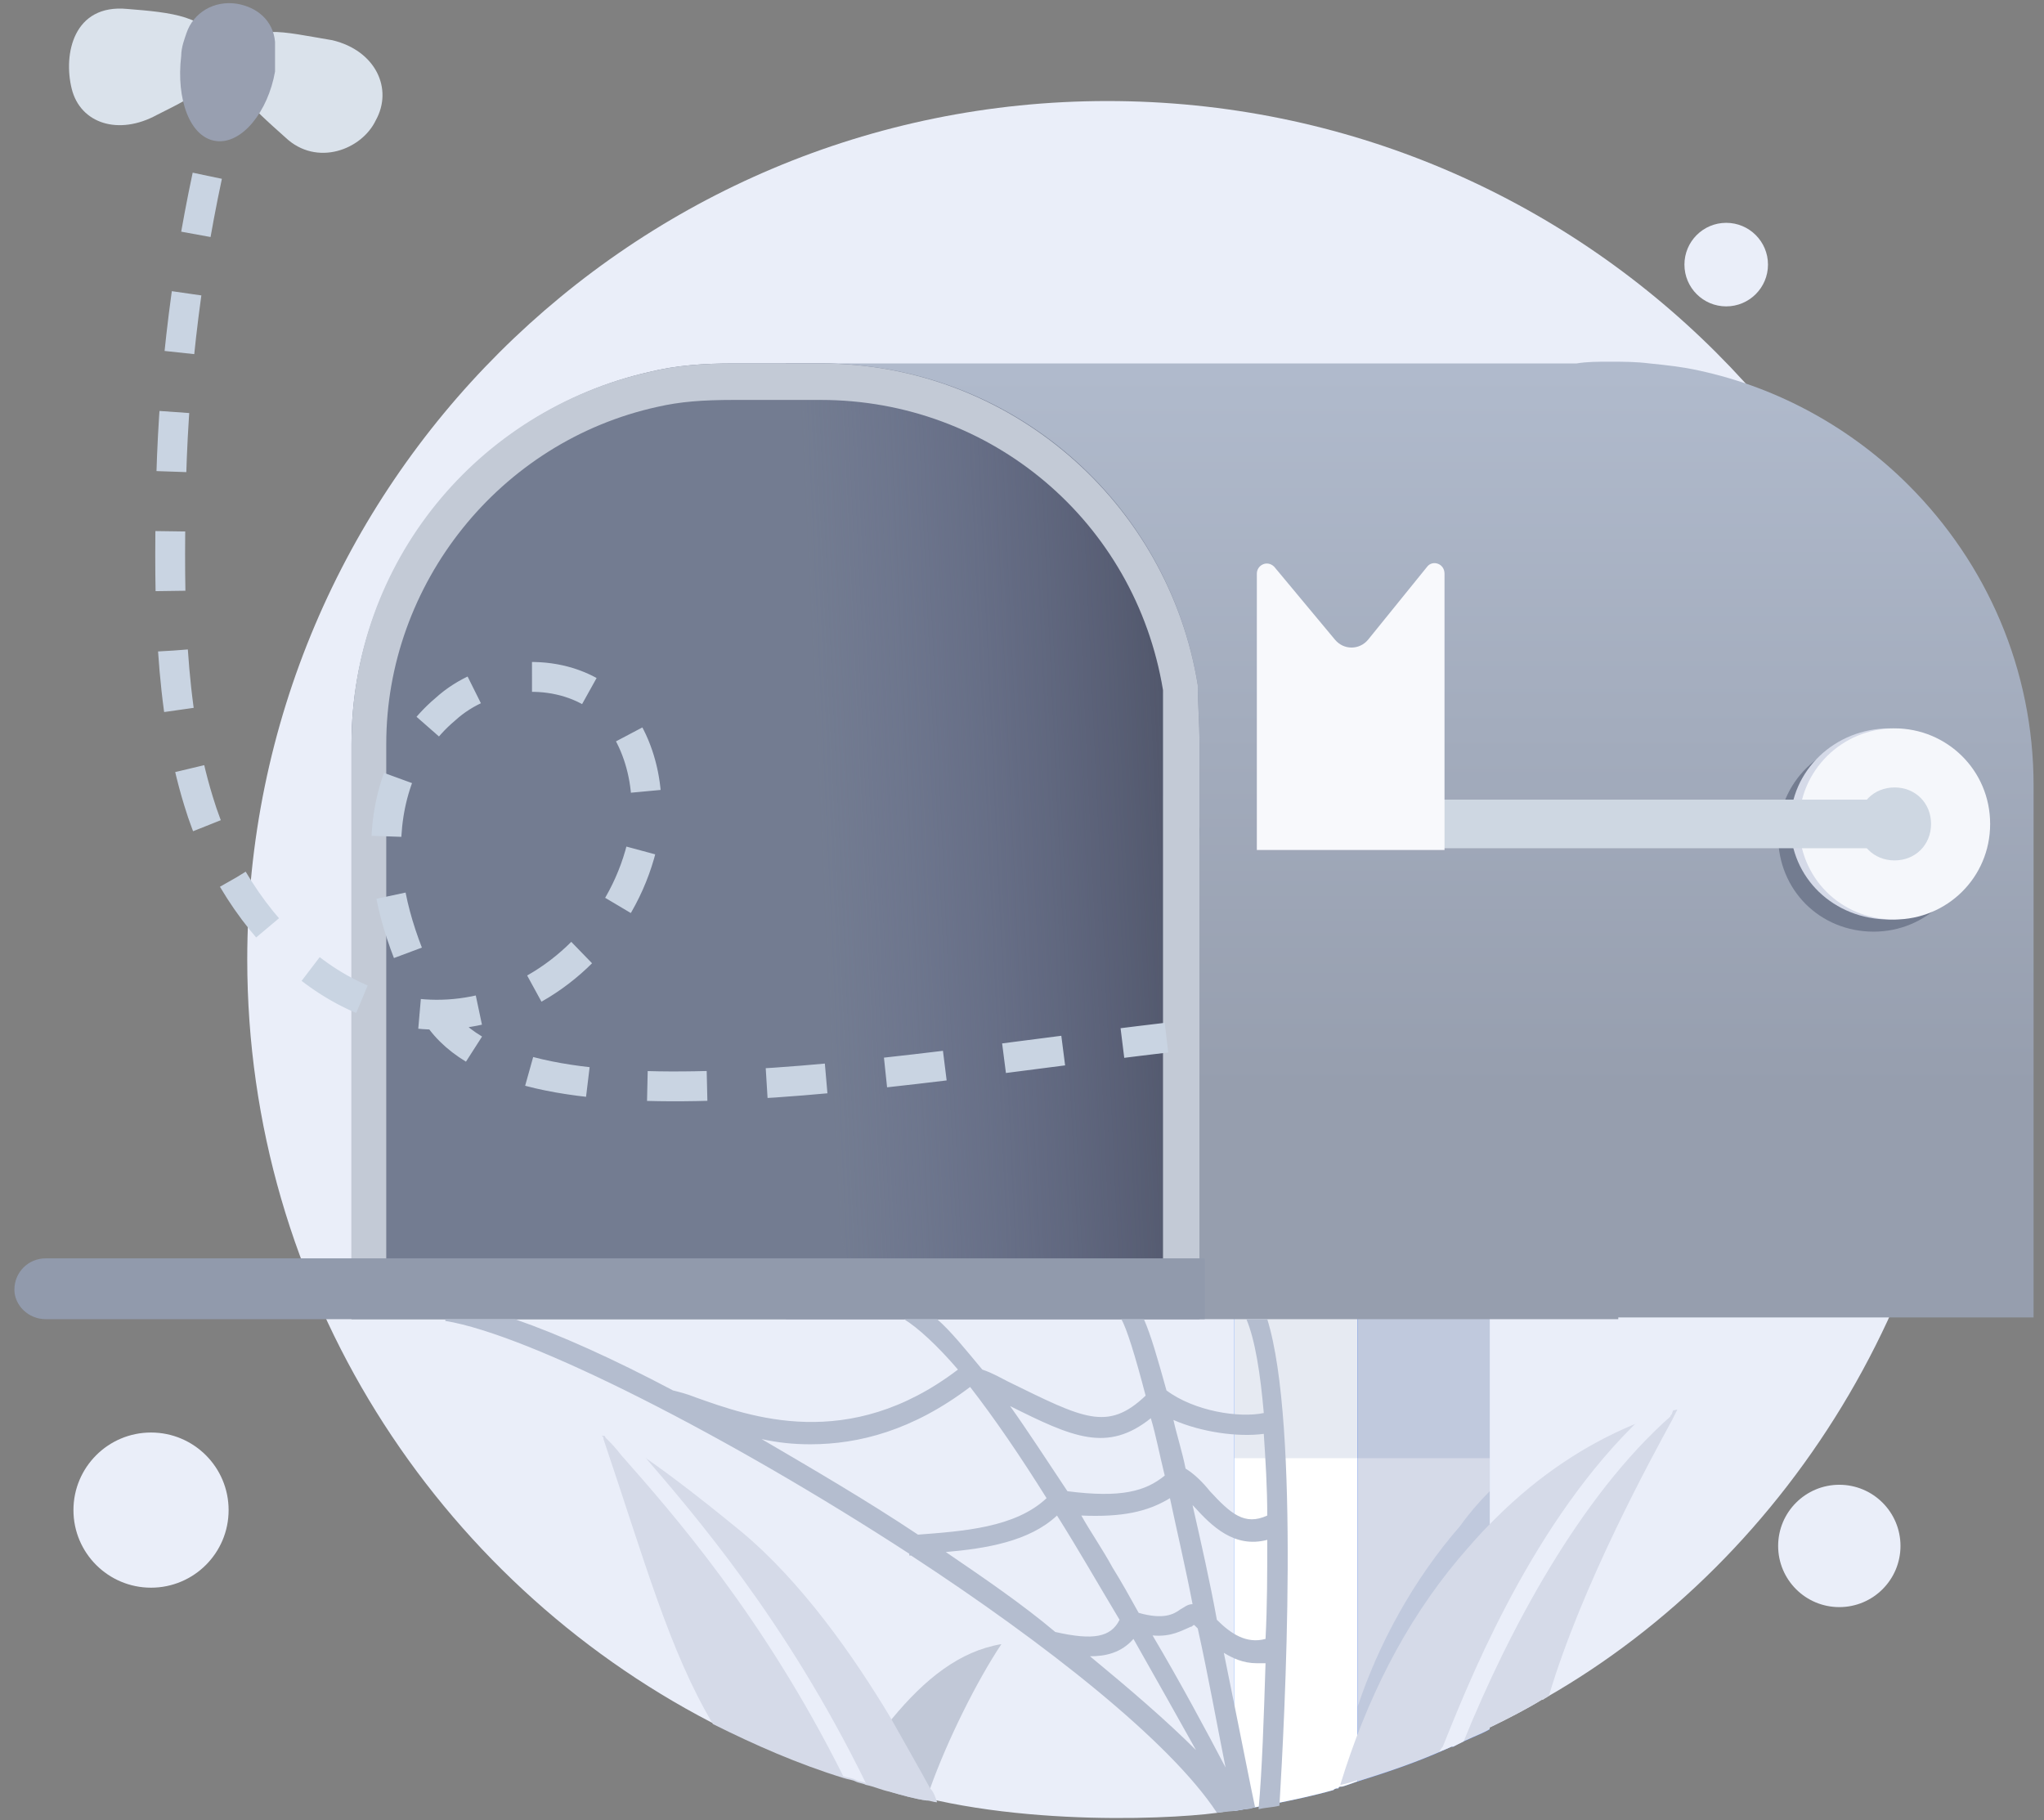
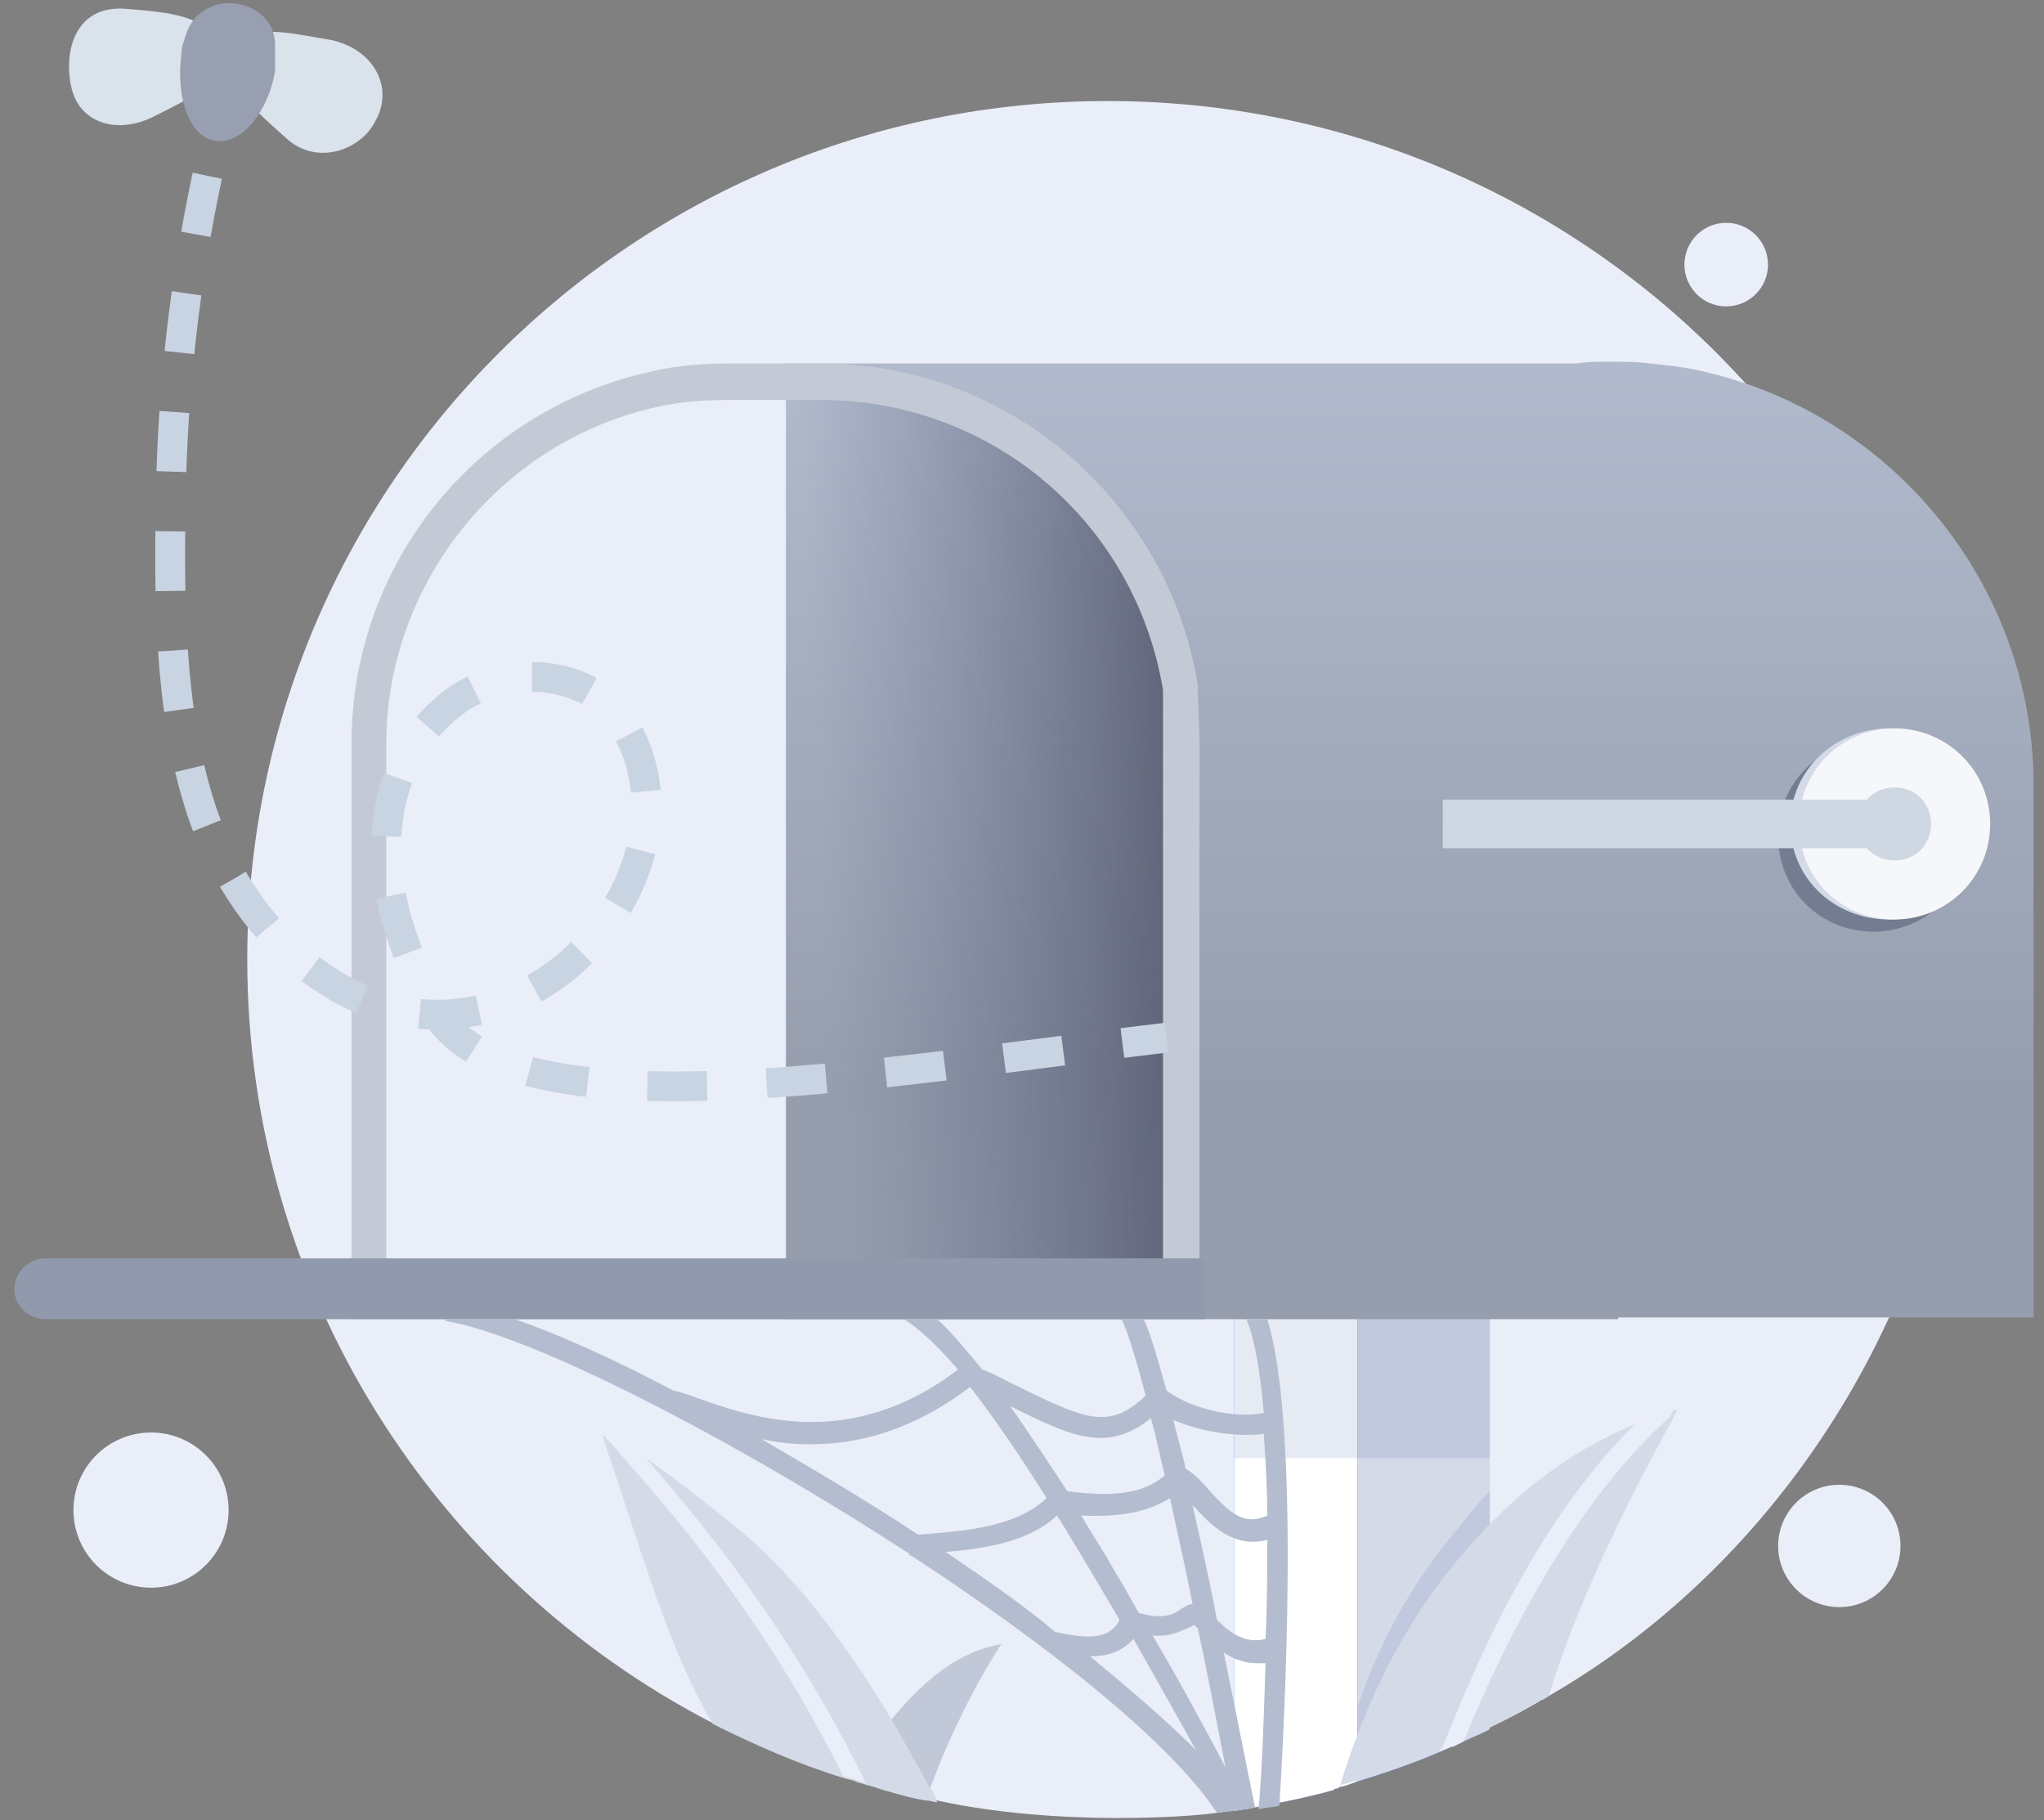
<svg xmlns="http://www.w3.org/2000/svg" width="137" height="122" viewBox="0 0 137 122" fill="none">
  <rect x="0" y="0" width="137" height="122" fill="#808080" stroke="none" />
  <path d="M131.876 64.308C131.876 85.505 120.113 104.373 103.574 113.807C103.574 113.807 103.458 113.924 103.341 113.924C101.245 115.205 98.566 116.37 97.401 116.952H97.285C96.353 117.301 90.763 119.631 89.831 119.631C89.714 119.631 89.598 119.631 89.598 119.747C89.481 119.747 89.365 119.747 89.248 119.864C86.803 120.563 83.308 121.145 82.61 121.261C82.61 121.611 71.894 122.659 62.81 120.679C61.645 120.679 54.191 118.699 47.669 115.438C29.267 105.887 16.572 86.554 16.572 64.308C16.572 32.512 42.428 6.772 74.224 6.772C106.136 6.772 131.876 32.512 131.876 64.308Z" fill="#EAEEF9" />
  <path d="M91.694 87.835V119.165C91.578 119.165 90.064 119.747 89.947 119.747C89.831 119.747 89.714 119.747 89.714 119.864C89.598 119.864 89.481 119.864 89.365 119.98C86.919 120.679 83.425 121.261 82.726 121.378V87.835H91.694Z" fill="#4988FD" />
  <path d="M91.694 87.835V119.165C91.578 119.165 90.064 119.747 89.947 119.747C89.831 119.747 89.714 119.747 89.714 119.864C89.598 119.864 89.481 119.864 89.365 119.98C86.919 120.679 83.425 121.261 82.726 121.378V87.835H91.694Z" fill="white" />
  <path d="M99.847 87.835V115.904C99.265 116.253 98.216 116.603 97.401 117.069H97.285C95.771 117.767 94.024 118.466 90.995 119.398V87.951H99.847V87.835Z" fill="#2767F4" />
  <path d="M99.847 87.835V115.904C99.265 116.253 98.216 116.603 97.401 117.069H97.285C95.771 117.767 94.024 118.466 90.995 119.398V87.951H99.847V87.835Z" fill="#D5DAE8" />
  <path opacity="0.1" d="M99.847 99.948V113.924C98.682 114.506 97.751 114.972 97.751 114.972H97.634C95.654 116.02 92.626 116.952 91.345 117.301C91.228 117.301 91.112 117.418 90.995 117.418V114.39C92.393 110.197 94.722 105.887 97.867 102.277C98.449 101.462 99.148 100.646 99.847 99.948Z" fill="#062C78" />
  <path opacity="0.1" d="M99.847 87.835H82.726V97.735H99.847V87.835Z" fill="#062C78" />
  <path d="M136.302 52.661V88.301H108.466V88.417H52.677V24.359H105.671C106.369 24.243 107.068 24.243 107.883 24.243C108.815 24.243 109.63 24.243 110.562 24.359C111.727 24.476 112.775 24.592 113.823 24.825C119.297 25.99 124.189 28.785 127.916 32.512C133.157 37.753 136.302 44.858 136.302 52.661Z" fill="url(#paint0_linear_30_1717)" />
  <path d="M125.587 62.444C129.081 62.444 131.992 59.649 131.992 56.039C131.992 52.428 129.081 49.633 125.587 49.633C122.093 49.633 119.181 52.428 119.181 56.039C119.181 59.649 121.976 62.444 125.587 62.444Z" fill="#737C90" />
  <path d="M126.635 61.629C130.245 61.629 133.274 58.834 133.274 55.224C133.274 51.613 130.362 48.818 126.635 48.818C123.024 48.818 119.996 51.613 119.996 55.224C119.996 58.834 122.908 61.629 126.635 61.629Z" fill="#D5DAE8" />
  <path d="M126.984 61.629C130.478 61.629 133.39 58.834 133.39 55.224C133.39 51.613 130.478 48.818 126.984 48.818C123.49 48.818 120.578 51.613 120.578 55.224C120.578 58.834 123.374 61.629 126.984 61.629Z" fill="#F5F7FB" />
  <path d="M126.984 57.669C128.382 57.669 129.43 56.621 129.43 55.223C129.43 53.826 128.382 52.778 126.984 52.778C125.587 52.778 124.538 53.826 124.538 55.223C124.538 56.621 125.587 57.669 126.984 57.669Z" fill="#CED7E2" />
-   <path d="M80.397 49.866V88.417H23.56V49.866C23.56 37.753 32.178 27.504 43.476 24.942C45.34 24.476 47.203 24.359 49.183 24.359H55.006C67.818 24.359 78.3 33.677 80.28 45.906C80.28 47.071 80.397 48.468 80.397 49.866Z" fill="#737C91" />
  <path opacity="0.7" d="M80.397 55.573L80.047 46.255C78.067 34.026 67.469 24.709 54.774 24.709H48.95C46.97 24.709 45.107 24.942 43.243 25.291L42.544 25.873L56.87 84.923L80.164 86.204L80.397 55.573Z" fill="url(#paint1_linear_30_1717)" />
  <path d="M80.28 45.906C78.3 33.677 67.702 24.359 55.006 24.359H49.183C47.203 24.359 45.34 24.476 43.476 24.942C32.062 27.504 23.56 37.637 23.56 49.866V88.417H80.397V49.866C80.397 48.468 80.28 47.071 80.28 45.906ZM78.067 86.088H25.889V49.866C25.889 39.151 33.46 29.6 44.058 27.271C45.572 26.922 47.087 26.805 49.183 26.805H55.006C66.42 26.805 76.087 34.958 77.951 46.255C77.951 46.721 77.951 47.304 77.951 47.886C77.951 48.585 77.951 49.284 77.951 49.982V86.088H78.067Z" fill="#C3CAD6" />
  <path d="M67.119 110.197C65.489 112.643 63.509 116.603 62.344 119.864C62.227 120.097 62.111 120.446 62.111 120.679C61.296 120.563 60.48 120.33 59.665 120.097C58.966 118.466 58.501 116.719 58.501 116.719C58.966 116.137 59.316 115.671 59.782 115.205C61.995 112.526 64.324 110.663 67.119 110.197Z" fill="#C1C8D7" />
  <path d="M62.81 120.795C62.577 120.795 62.344 120.679 62.111 120.679C61.296 120.563 60.48 120.33 59.665 120.097C59.083 119.98 58.617 119.747 58.035 119.631C57.802 119.514 57.569 119.514 57.336 119.398C57.103 119.281 56.87 119.281 56.52 119.165C53.492 118.233 50.581 116.952 47.785 115.554C44.874 110.663 43.243 104.723 40.448 96.454C40.448 96.337 40.448 96.337 40.331 96.221C40.331 96.221 40.564 96.221 41.147 96.454C41.496 96.686 42.078 96.919 42.777 97.385C44.175 98.317 46.388 99.948 49.649 102.626C53.725 106.004 57.219 111.012 59.665 115.088C60.713 116.952 61.645 118.583 62.344 119.864C62.577 120.097 62.693 120.446 62.81 120.795Z" fill="#D5DAE8" />
  <path d="M58.035 119.514C57.802 119.398 57.569 119.398 57.336 119.281C57.103 119.165 56.87 119.165 56.521 119.049C51.163 108.333 45.107 101.462 41.613 97.502C41.263 97.036 40.914 96.686 40.564 96.337C40.564 96.221 40.564 96.221 40.448 96.104C40.448 96.104 40.681 96.104 41.263 96.337C41.613 96.57 42.195 96.803 42.894 97.269C46.504 101.462 52.677 108.566 58.035 119.514Z" fill="#EAEEF9" />
  <path d="M112.426 94.474C112.426 94.474 112.309 94.706 112.076 95.172C110.679 97.735 106.02 106.237 103.807 113.691C103.69 113.691 103.69 113.807 103.574 113.807C103.574 113.807 103.458 113.924 103.341 113.924C101.245 115.205 98.566 116.37 97.401 116.952H97.285C93.791 118.583 90.064 119.631 89.831 119.631C91.578 113.924 94.14 108.799 97.751 104.49C98.449 103.675 99.148 102.859 99.847 102.16C99.963 102.044 100.08 101.928 100.196 101.811C103.225 98.783 106.369 96.803 109.397 95.522C109.747 95.405 110.096 95.172 110.446 95.056C110.795 94.823 111.377 94.706 111.96 94.474C112.193 94.59 112.309 94.474 112.426 94.474Z" fill="#D5DAE8" />
  <path d="M112.309 94.241C112.309 94.241 112.193 94.357 112.076 94.707C112.076 94.823 111.96 94.823 111.96 94.939C105.903 100.297 101.128 109.265 98.1 116.719C97.867 116.836 97.634 116.952 97.401 117.069H97.285C97.052 117.185 96.702 117.301 96.469 117.418C96.586 117.185 96.702 117.069 96.702 117.069C98.216 113.342 102.293 102.743 109.397 95.638C109.63 95.405 109.863 95.172 110.096 94.939C110.912 94.707 111.61 94.474 112.309 94.241Z" fill="#EAEEF9" />
  <path d="M80.746 84.341V88.417H3.061C1.897 88.417 0.965 87.485 0.965 86.437C0.965 85.272 1.897 84.341 3.061 84.341H80.746Z" fill="#919AAC" />
  <path d="M96.702 53.593H127.334C128.265 53.593 128.964 54.292 128.964 55.224C128.964 56.155 128.265 56.854 127.334 56.854H96.702V53.593Z" fill="#CED7E2" />
-   <path d="M95.654 37.986C96.004 37.52 96.819 37.753 96.819 38.452V53.477V56.971H84.24V38.452C84.24 37.87 84.939 37.52 85.405 37.986L89.481 42.878C90.064 43.577 91.112 43.577 91.694 42.878L95.654 37.986Z" fill="#F8F9FC" />
  <path d="M13.893 11.781C12.379 18.885 11.564 26.106 11.447 33.328C11.331 39.966 11.331 47.304 13.311 53.709C15.757 61.862 23.327 70.015 32.645 67.569C37.769 66.172 41.962 61.746 43.127 56.272C43.825 52.778 42.777 48.701 39.982 46.605C36.954 44.625 32.528 45.091 29.849 47.537C26.938 49.983 25.773 53.709 25.889 57.32C26.006 60.931 27.403 64.425 29.034 67.569C33.926 76.537 59.316 71.762 78.184 69.549" stroke="#C9D4E2" stroke-width="2" stroke-miterlimit="10" stroke-dasharray="4 4" />
  <path d="M4.808 5.957C5.391 8.287 7.953 9.102 10.515 7.704C13.311 6.307 15.174 5.375 14.592 3.162C14.009 1.065 11.447 0.832 8.535 0.6C4.925 0.25 4.226 3.628 4.808 5.957Z" fill="#DAE2EB" />
  <path d="M25.191 8.054C24.259 10.034 21.23 11.198 19.134 9.218C16.805 7.122 15.058 5.724 15.989 3.511C16.921 1.531 18.785 2.114 22.279 2.696C25.191 3.395 26.355 5.957 25.191 8.054Z" fill="#DAE2EB" />
  <path d="M15.873 0.25C14.359 0.017 12.961 0.833 12.495 2.23C12.379 2.58 12.146 3.162 12.146 3.744C11.796 6.656 12.728 9.218 14.475 9.451C16.222 9.684 17.969 7.471 18.435 4.792C18.435 3.977 18.435 3.395 18.435 2.812C18.319 1.415 17.271 0.483 15.873 0.25C15.873 0.25 15.757 0.25 15.873 0.25Z" fill="#989FB0" />
  <path d="M84.939 88.417H83.541C84.124 89.815 84.473 92.028 84.706 94.707C83.075 95.056 80.047 94.59 78.184 93.192C77.601 91.096 77.135 89.465 76.67 88.417H75.156C75.505 88.999 76.087 90.863 76.786 93.542C74.224 95.988 72.593 95.056 67.585 92.61C67.119 92.377 66.537 92.028 65.838 91.795C64.673 90.397 63.742 89.233 62.81 88.417H60.597C61.529 88.999 62.81 90.164 64.207 91.795C56.87 97.385 50.231 94.939 46.621 93.658C46.038 93.425 45.572 93.309 45.107 93.192C41.147 91.096 37.536 89.465 34.508 88.417H29.849V88.534C35.556 89.465 48.95 96.337 60.946 104.14V104.257H61.063C70.147 110.197 78.417 116.719 81.561 121.494L82.726 121.378V121.494V121.378C82.959 121.378 83.308 121.261 83.541 121.261C83.774 121.261 84.007 121.145 84.124 121.145C83.891 120.097 83.075 115.904 82.027 110.779C82.61 111.129 83.308 111.478 84.24 111.478C84.473 111.478 84.706 111.478 84.823 111.478C84.706 115.205 84.59 118.699 84.357 121.261C84.823 121.145 85.288 121.145 85.754 121.028C86.104 115.205 87.152 95.522 84.939 88.417ZM84.706 96.104C84.823 97.851 84.939 99.715 84.939 101.578C83.425 102.277 82.493 101.462 81.096 99.948C80.63 99.365 80.047 98.783 79.465 98.433C79.232 97.269 78.883 96.221 78.65 95.172C80.513 95.988 82.959 96.337 84.706 96.104ZM78.417 100.413C78.883 102.626 79.465 105.072 79.931 107.518C79.581 107.518 79.348 107.751 79.115 107.868C78.65 108.217 77.951 108.566 76.32 108.1C75.738 107.052 75.156 106.004 74.573 105.072C73.874 103.791 73.059 102.626 72.477 101.578C75.156 101.695 76.903 101.345 78.417 100.413ZM77.135 95.056C77.485 96.221 77.718 97.502 78.067 98.899C76.786 99.948 75.156 100.413 71.545 99.948C70.147 97.851 68.866 95.871 67.701 94.241C71.894 96.337 74.224 97.385 77.135 95.056ZM51.047 96.454C52.095 96.686 53.143 96.803 54.308 96.803C57.569 96.803 61.179 95.871 65.023 92.96C66.653 95.056 68.4 97.618 70.147 100.413C68.051 102.393 64.557 102.626 61.529 102.859C58.035 100.53 54.424 98.433 51.047 96.454ZM63.392 104.024C66.071 103.791 68.983 103.325 70.846 101.578C72.244 103.791 73.641 106.237 75.039 108.566C74.457 109.731 73.292 109.964 70.73 109.382C68.517 107.518 65.954 105.771 63.392 104.024ZM73.059 111.012C74.107 111.012 75.156 110.779 75.971 109.847C77.485 112.526 78.999 115.205 80.164 117.301C78.184 115.322 75.738 113.225 73.059 111.012ZM82.144 118.466C80.862 116.02 79.115 112.759 77.252 109.615C78.533 109.731 79.232 109.265 79.814 109.032C79.931 109.032 79.931 108.916 80.047 108.916C80.047 108.916 80.164 109.032 80.28 109.149C80.979 112.293 81.561 115.554 82.144 118.466ZM84.823 109.847C83.541 110.197 82.493 109.498 81.561 108.566C81.096 106.004 80.513 103.442 79.931 100.879L80.047 100.996C81.212 102.277 82.726 103.791 84.939 103.209C84.939 105.305 84.939 107.635 84.823 109.847Z" fill="#B4BDCF" />
  <path d="M123.281 107.716C125.545 107.716 127.381 105.881 127.381 103.616C127.381 101.352 125.545 99.516 123.281 99.516C121.017 99.516 119.181 101.352 119.181 103.616C119.181 105.881 121.017 107.716 123.281 107.716Z" fill="#EAEEF9" />
  <path d="M115.7 20.535C117.247 20.535 118.5 19.281 118.5 17.735C118.5 16.188 117.247 14.935 115.7 14.935C114.154 14.935 112.9 16.188 112.9 17.735C112.9 19.281 114.154 20.535 115.7 20.535Z" fill="#EAEEF9" />
  <path d="M10.123 106.414C12.995 106.414 15.323 104.086 15.323 101.214C15.323 98.342 12.995 96.014 10.123 96.014C7.251 96.014 4.923 98.342 4.923 101.214C4.923 104.086 7.251 106.414 10.123 106.414Z" fill="#EAEEF9" />
  <defs>
    <linearGradient id="paint0_linear_30_1717" x1="94.456" y1="24.995" x2="94.456" y2="72.896" gradientUnits="userSpaceOnUse">
      <stop stop-color="#B0BACC" />
      <stop offset="1" stop-color="#969EAE" />
    </linearGradient>
    <linearGradient id="paint1_linear_30_1717" x1="78.957" y1="54.727" x2="54.957" y2="55.845" gradientUnits="userSpaceOnUse">
      <stop stop-color="#42465A" />
      <stop offset="1" stop-color="#575E84" stop-opacity="0" />
    </linearGradient>
  </defs>
</svg>